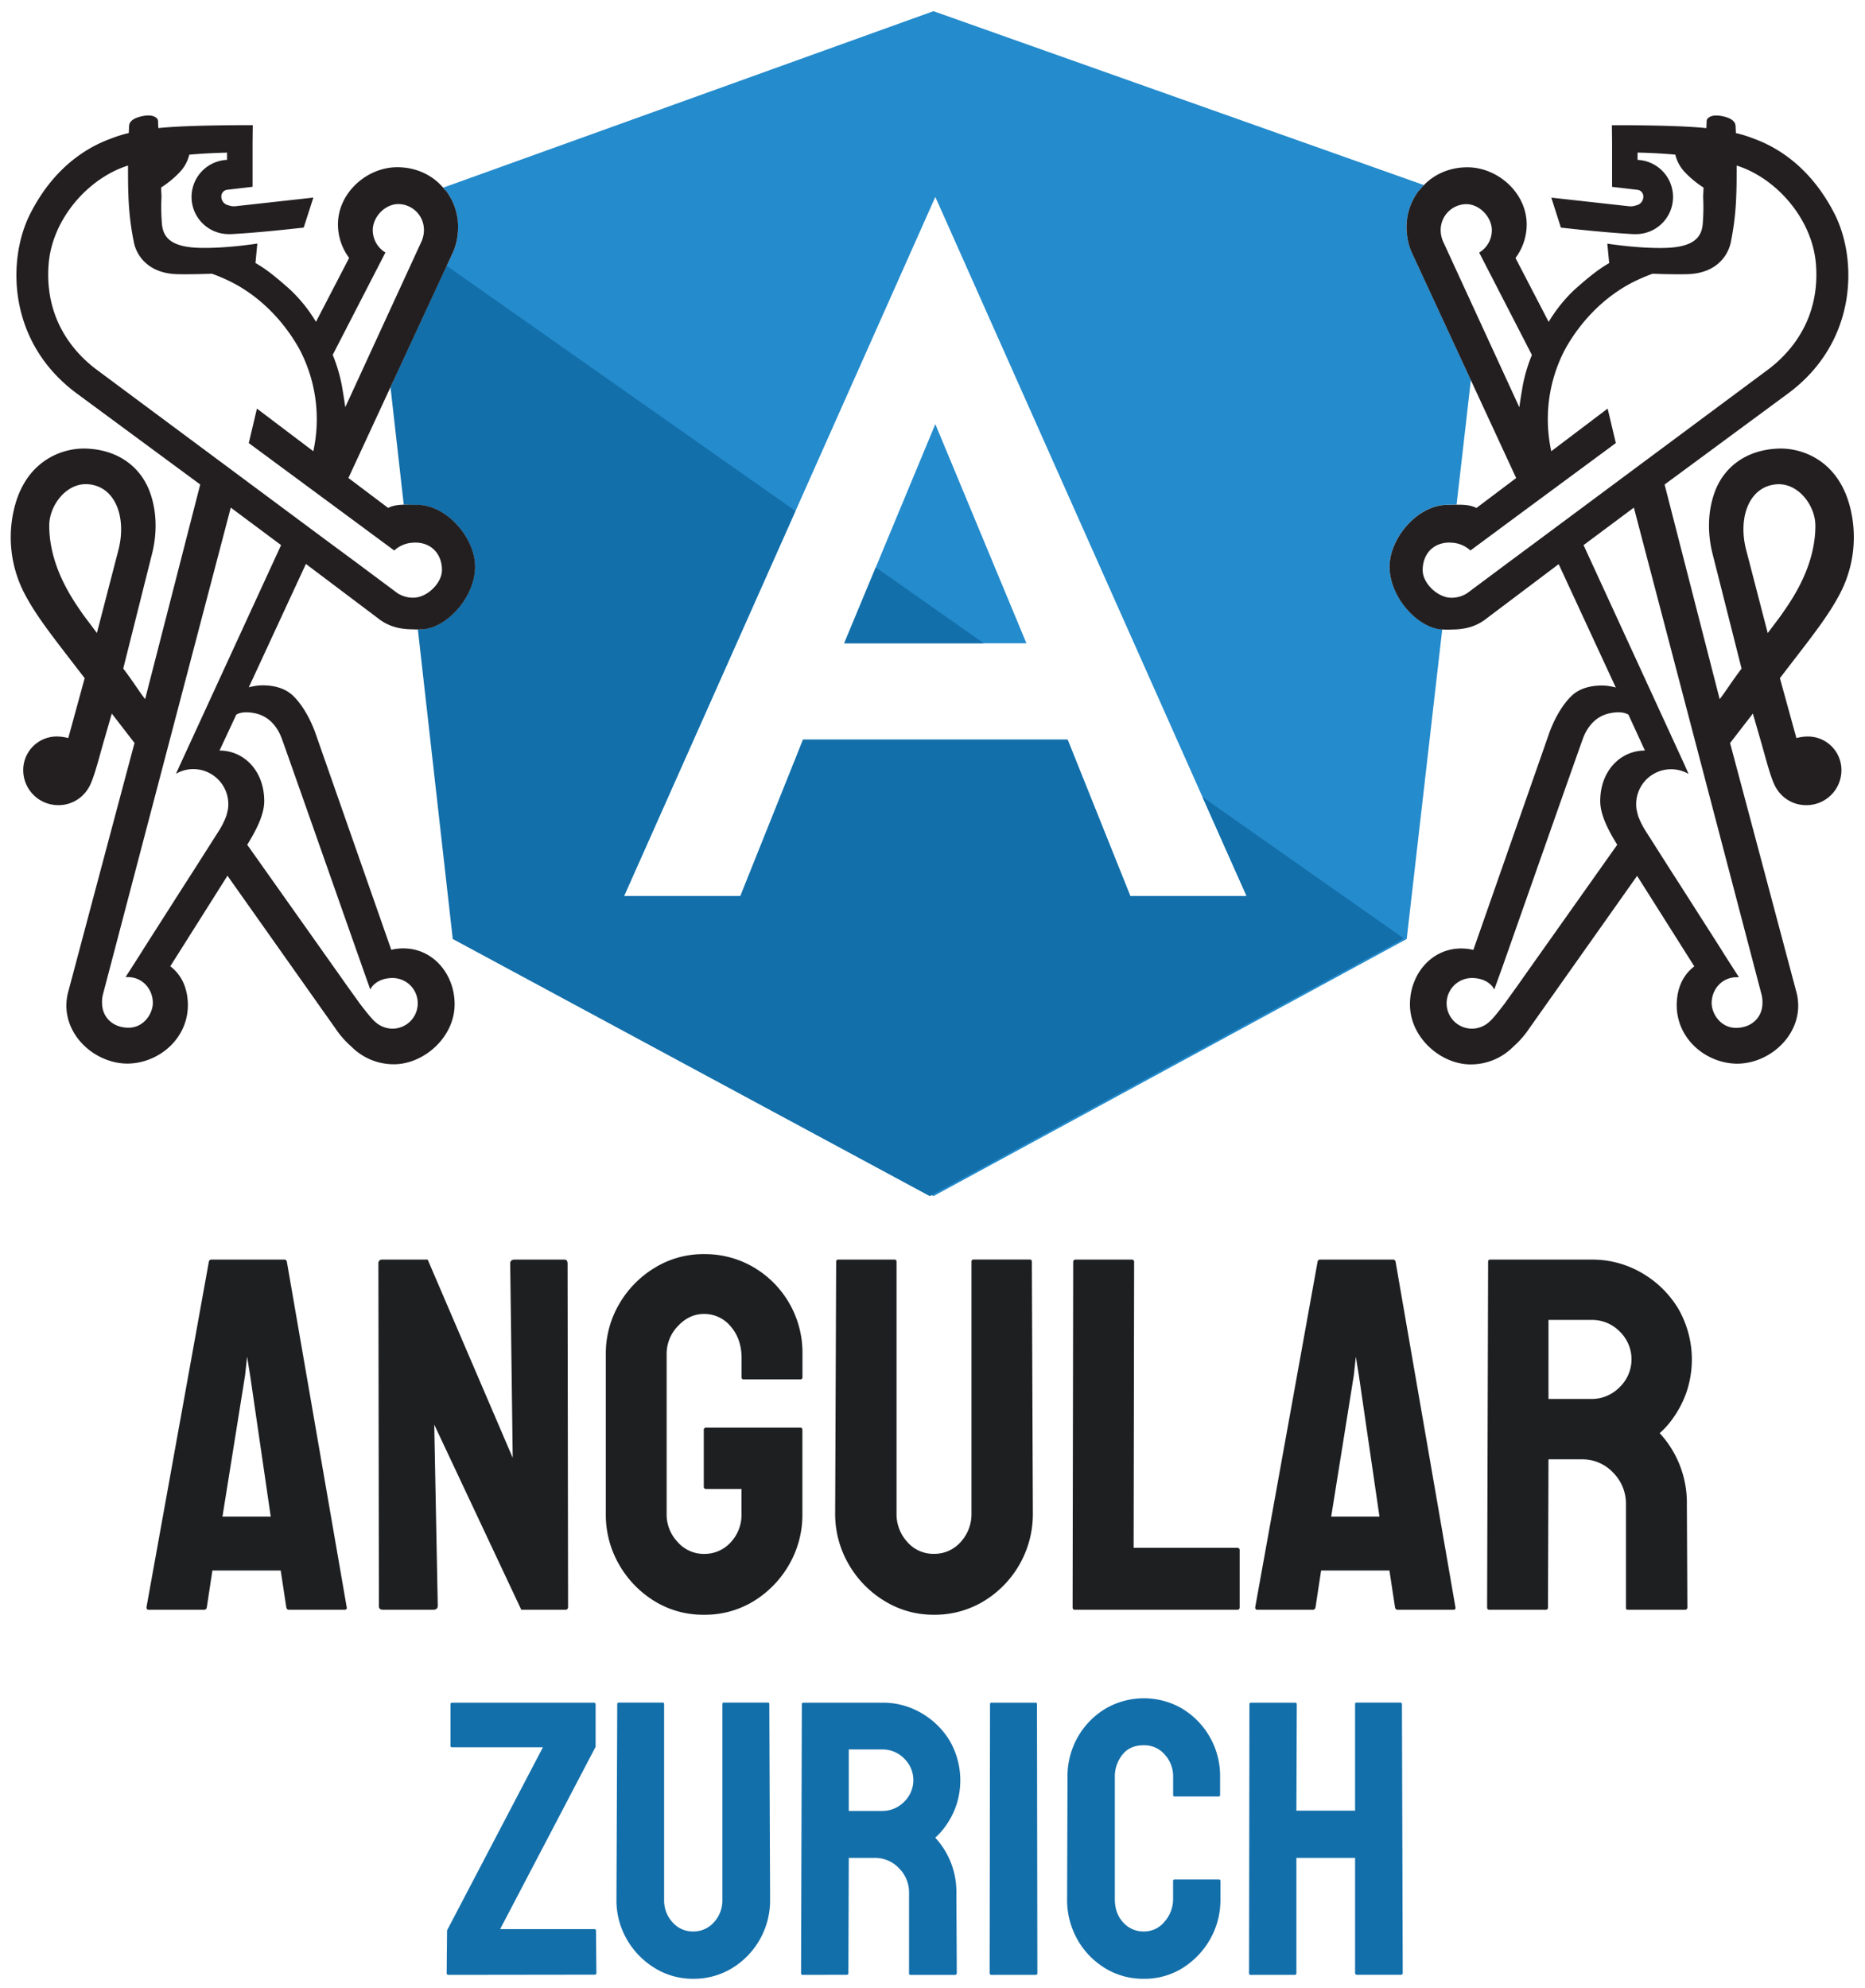
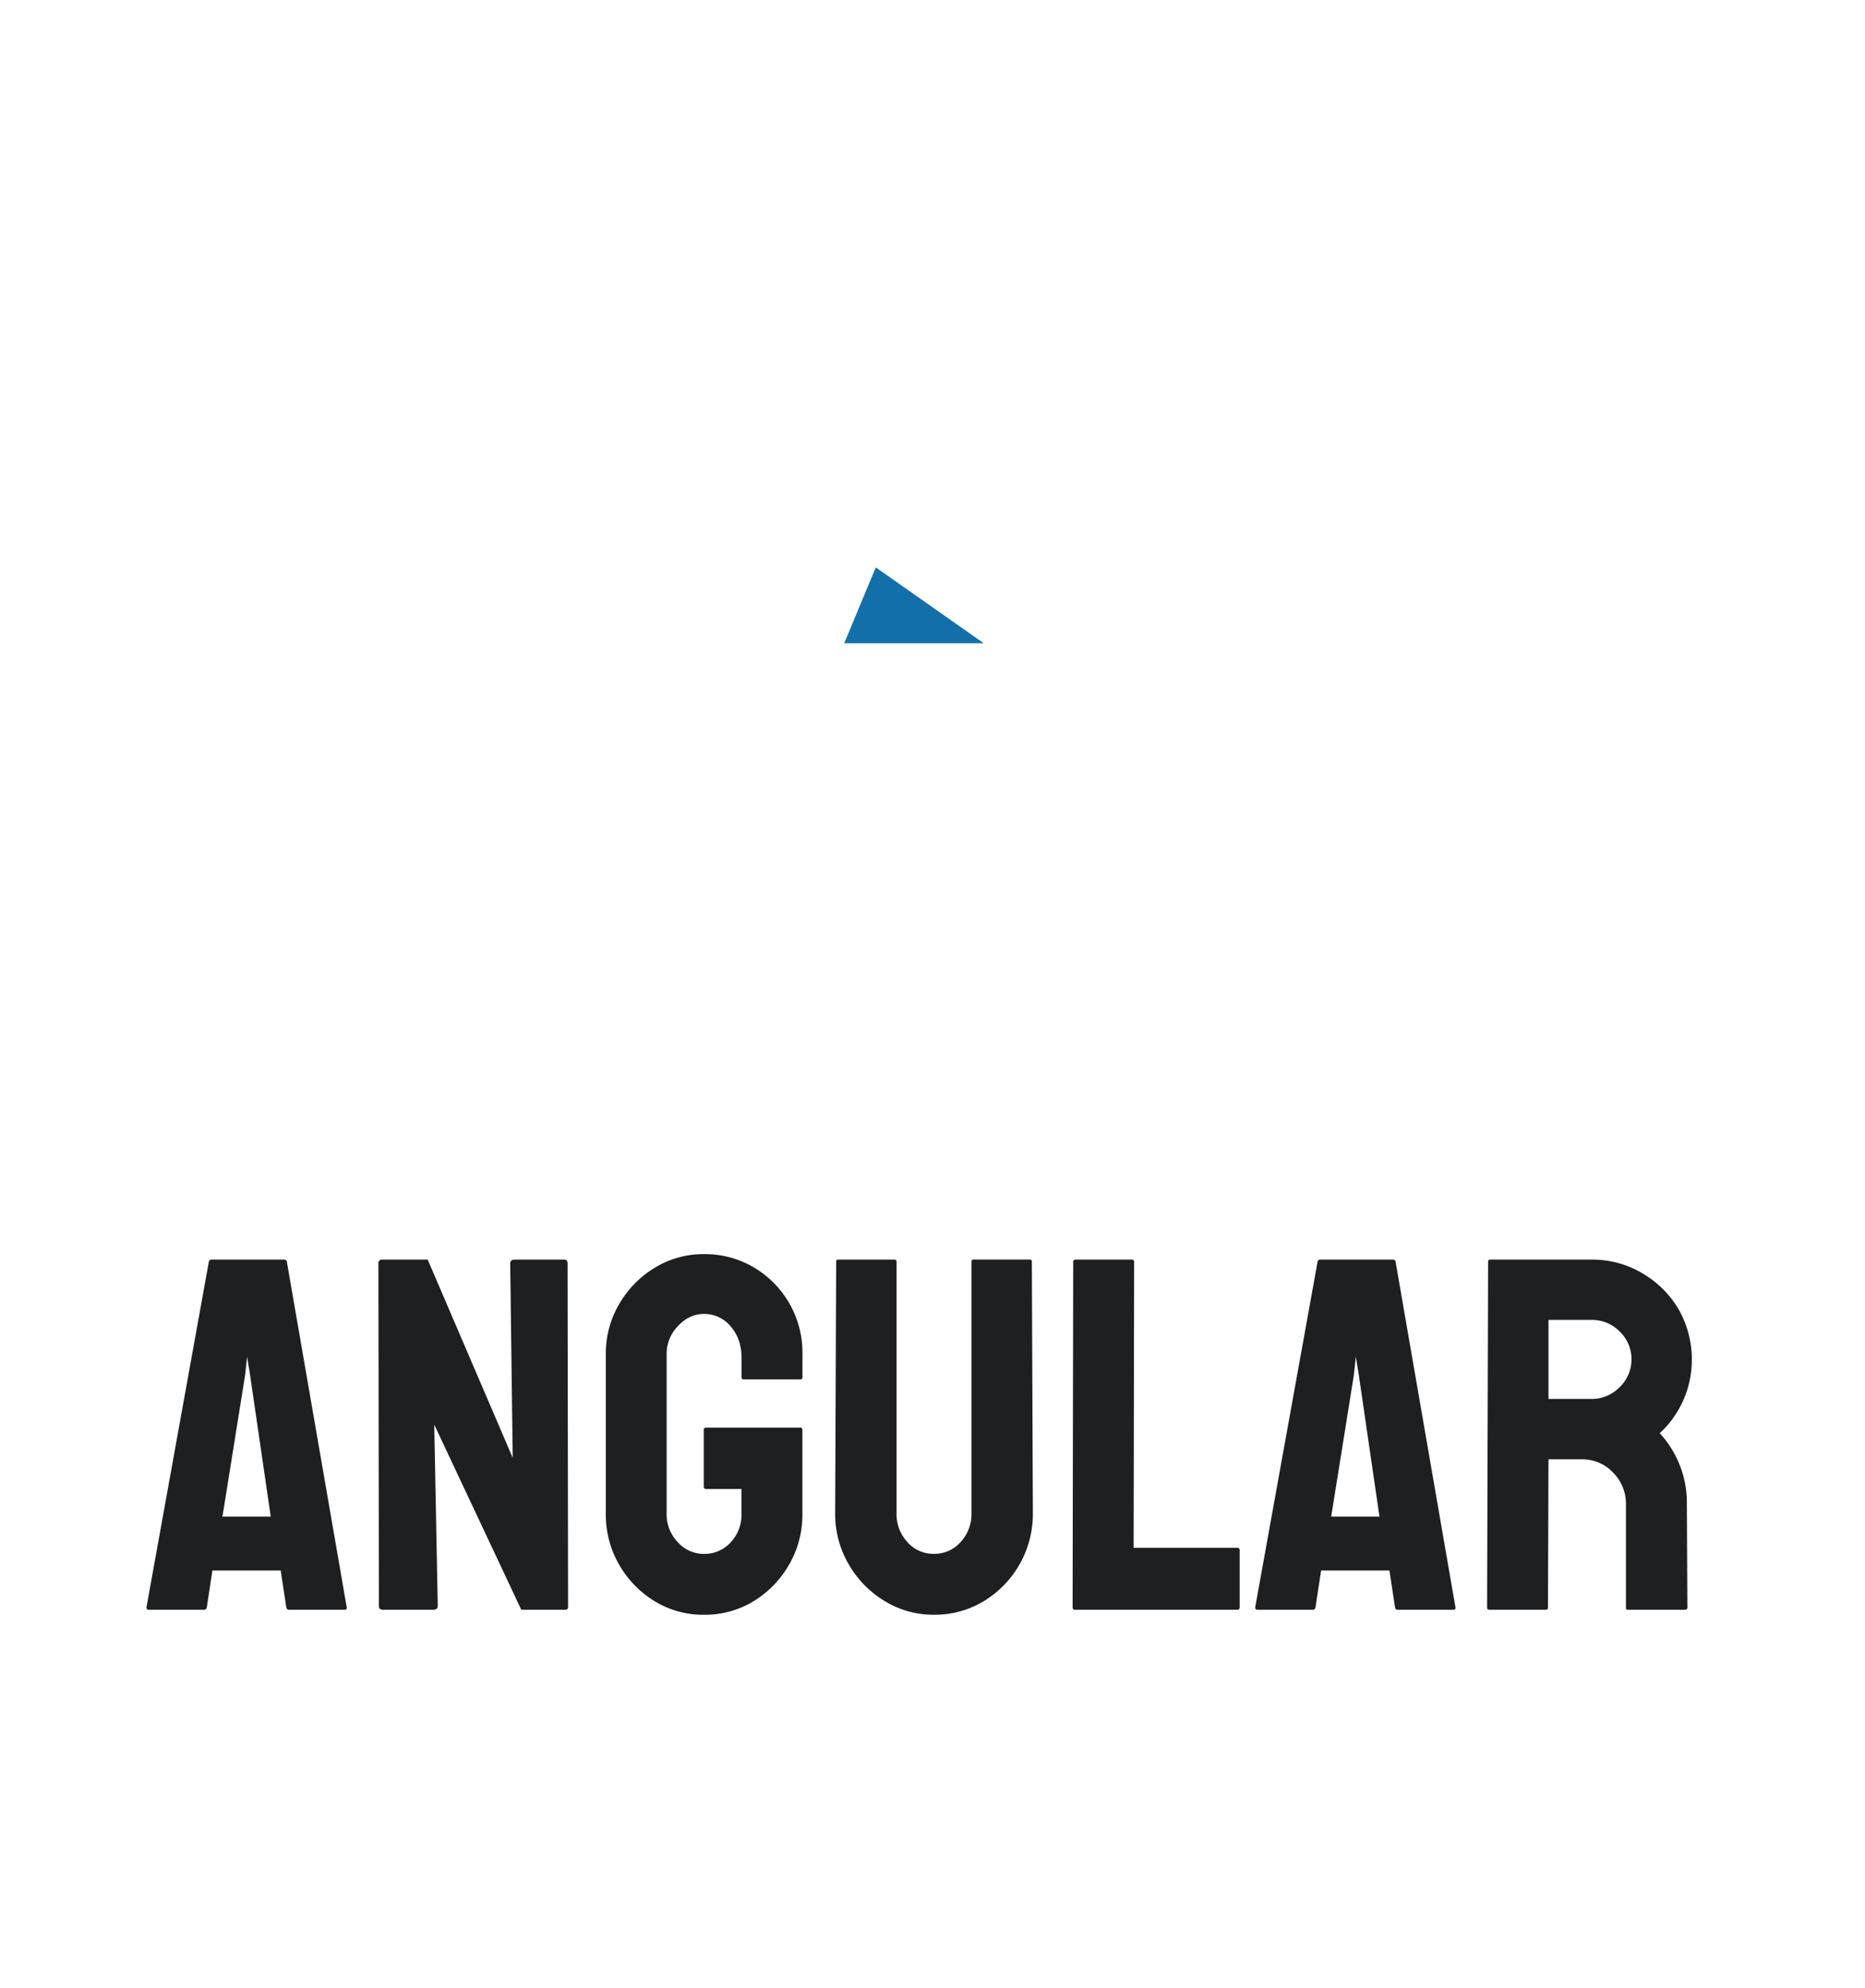
<svg xmlns="http://www.w3.org/2000/svg" viewBox="0 0 1000.97 1066.97" width="1000.97" height="1066.97">
  <defs>
    <style>.a{fill:#248bcc}.b{fill:#136faa}.c{fill:#231f20}.d{fill:#1d1f21}</style>
  </defs>
-   <path class="a" d="M745.76 304.06c0-15.06 15-33.09 31.09-33.09 1.67 0 3.31-.06 4.91-.08l7.68-66.89-31.23-67.42a30.77 30.77 0 0 1-2.46-7.09 36.12 36.12 0 0 1-.83-7.71 32.08 32.08 0 0 1 6.84-19.78v.25a31.32 31.32 0 0 1 2.48-2.9L501 6l-263.17 94.74c.41.48.8 1 1.18 1.48v-.25a32.08 32.08 0 0 1 6.84 19.84 36.12 36.12 0 0 1-.83 7.71 30.77 30.77 0 0 1-2.46 7.09l-31.35 67.7 7.51 66.57c1.7 0 3.43.09 5.2.09C240 271 255 289 255 304.06c0 16.8-15.75 33.45-28.74 33.72L245 504l256 138 254-138 19.08-166.24c-12.9-.61-28.32-17.08-28.32-33.7zM606.68 481L573 397H431l-33.65 84h-62.44L502 105.7 669.09 481z" />
-   <path class="a" d="M453.11 345.26h97.78L502 227.64l-48.89 117.62z" />
-   <path class="b" d="M645.39 427.77l23.7 53.23h-62.41L573 397H431l-33.65 84h-62.44l92-206.74-187.18-131.58-30.15 65.11 7.12 63.1c2.32-.05 4.73.08 7.2.08C240 271 255 289 255 304.06c0 16.94-16 33.73-29.06 33.73a9.22 9.22 0 0 1-1.67.07L243 504l256 138 254-138 .06-.56z" />
  <path class="b" d="M527.98 345.26l-57.94-40.72-16.93 40.72h74.87z" />
-   <path class="c" d="M255 304.06c0 16.94-16 33.73-29.06 33.73a27.4 27.4 0 0 1-4 0c-7.69 0-13.77-1.64-19.35-6.16l-38.41-28.94-30.65 66.22a31.75 31.75 0 0 1 5.61-1c3.43-.17 12-.23 18 5.39 4.15 3.9 8.64 10.72 11.93 19.56L210 509.81c.45-.14.9-.2 1.38-.31C229.94 506.16 244 521.24 244 539s-16.54 32.23-32.6 32.23a32 32 0 0 1-22.88-9.54 50 50 0 0 1-8.67-9.94l-57.77-81.72-30.68 48.6c5.59 4.29 9.07 10.8 9.41 19.67.67 18.87-15.42 32.34-32.2 32.57-18.79.08-37-17.38-32.2-37.7.42-1.6 28.18-105.92 35.79-134.39L60 383l-4.15 14.37c-3.09 10.67-5.73 21.73-8.62 26a18.58 18.58 0 0 1-15.92 8.78 18.78 18.78 0 0 1-18.84-18.83 18 18 0 0 1 18.84-18 23.64 23.64 0 0 1 5.33.84L45.45 364l-4.52-5.84c-13.59-17.68-21.68-27.9-27.82-39.64A65.47 65.47 0 0 1 8 271.44c6.82-25.32 26.78-31.27 38.68-30.65 17.91.84 28.69 10.72 33.27 22.06 4.86 12.19 4 24.76 1.8 33.8l-15.61 62.21C71 365.1 75 371.66 77.9 375.23l29.56-115.18-66-48.68C3.56 183.55 3.9 138.8 16.28 114.63 28 91.5 44.72 79.82 59.23 74.51a70 70 0 0 1 9.88-3.11c.11-2 .14-3.4.2-4 .28-3 3.82-4.35 6.82-5 6.76-1.46 8.65 1.35 8.65 2.36l.19 4c16.2-1.76 50.7-1.57 50.7-1.57l-.11 9.46v23.61l-13.7 1.6a3.6 3.6 0 0 0-3.06 3.85 4.72 4.72 0 0 0 3.87 4.49 8.52 8.52 0 0 0 3.12.53h.21l42.19-4.68-5.19 16.1c-16.42 1.86-29.36 3-38.9 3.51h-1.24a19.94 19.94 0 0 1-1-39.86v-3.88c-5.73.14-12.63.42-20.27 1.1a20.74 20.74 0 0 1-5.22 9.49 53.33 53.33 0 0 1-9.91 8.14l.22 4.94a107.51 107.51 0 0 0 .26 14.93c.73 6.85 4.8 12 19.65 12.5 14.12.47 31.52-2.28 31.52-2.28l-1 10.45c5.76 3.2 11.43 7.86 18.73 14.37a80.52 80.52 0 0 1 13.75 17.18l17.8-34.31a30 30 0 0 1-6-18c0-16.93 15.52-30.68 31.83-30.68 10.95 0 20.16 4.91 25.8 12.46v-.25a32.08 32.08 0 0 1 6.84 19.84 36.12 36.12 0 0 1-.83 7.71 30.77 30.77 0 0 1-2.46 7.09L187 256.55l21.31 16.06c4.7-2.33 10-1.64 15.59-1.64C240 271 255 289 255 304.06zm-17.81 2.36c.26-7.8-4.6-15.38-14.88-15.21l-.19.05a16 16 0 0 0-10.53 4.21l-13.81-10.21-5.92-4.38-58.34-43.07 4.38-18.5 30.26 22.88a80.47 80.47 0 0 0-7.52-54.91c-4.3-7.72-15.47-25.1-36.19-35.76a95 95 0 0 0-10.72-4.61c-6.29.23-12.89.37-18.39.26C79.33 146.8 73.49 137 72 130.74a148.37 148.37 0 0 1-3.09-26.16c-.2-4.32-.2-10-.2-15.72C47.47 95.51 28 117.44 26.1 141.8c-2.33 29.87 14 47.84 25.86 56.68l124.78 92.73 13.87 10.24 22.49 16.76a15.21 15.21 0 0 0 8.7 2.59 12.54 12.54 0 0 0 3.34-.48c6.26-1.83 11.86-8.25 12.04-13.9zm-11.26-176.18a15.29 15.29 0 0 0 1.6-6.71 13.87 13.87 0 0 0-13.76-14c-7.16 0-13.7 6.91-13.7 14a14 14 0 0 0 6.79 12l-28.29 54.94a84.51 84.51 0 0 1 5 17c.88 5.22 1.44 8.73 1.74 11.09zm-1.72 408.26a13.53 13.53 0 0 0-13.5-13.56c-4.94 0-8.73 1.77-11.11 4.72l-.88 1.4-4.54-12.8-.51-1.46c-12-34-41.27-117.4-42.59-120.82-1.65-4.24-5.53-11.35-14.26-13.15-5.5-1.17-8.56-.13-10 .74l-9 19.28c13.11 0 24 10.87 24 27.15 0 6.91-3.9 15-9.13 23.41l50.26 71 2.24 3.2 7.89 11s5.78 7.72 8.17 9.75a13.91 13.91 0 0 0 9.43 3.76 13.58 13.58 0 0 0 13.53-13.62zM96.76 410.24l54.1-117.66-27-20.13-68.7 261.64a16.31 16.31 0 0 0-.39 4.21c0 7.53 5.67 13.31 14.2 13.31 8.34 0 13.06-7.69 13.06-13.31 0-7.52-5.76-14.09-13.84-13.86h-.79l7.69-12 2.22-3.57 21.84-34.22 4.55-7.07 14.17-22.27a42.77 42.77 0 0 0 3.74-7.77v-.25a10.16 10.16 0 0 0 .43-1.6 4.41 4.41 0 0 1 .25-1 18.83 18.83 0 0 0-18.45-21.89 18.46 18.46 0 0 0-9.4 2.52zm-33.21-115c4.44-17.15-1.34-33.94-16-35.32-11.74-1.09-21.12 11.26-21.12 22.18 0 22 12.66 39.78 17.58 46.91 1.23 1.8 4.27 5.75 8 10.75zM776.85 271c5.6 0 10.89-.69 15.59 1.64l21.31-16.06-55.54-119.97a30.77 30.77 0 0 1-2.46-7.09 36.12 36.12 0 0 1-.83-7.71 32.08 32.08 0 0 1 6.84-19.81v.25c5.64-7.55 14.85-12.46 25.8-12.46 16.31 0 31.83 13.75 31.83 30.68a30 30 0 0 1-6 18l17.8 34.31a80.52 80.52 0 0 1 13.75-17.18c7.3-6.51 13-11.17 18.73-14.37l-1-10.45s17.4 2.75 31.52 2.28c14.85-.54 18.92-5.65 19.65-12.5a107.51 107.51 0 0 0 .26-14.93l.22-4.94a53.33 53.33 0 0 1-9.91-8.14 20.74 20.74 0 0 1-5.25-9.55c-7.64-.68-14.54-1-20.27-1.1v3.91a19.94 19.94 0 0 1-1 39.86h-1.24c-9.54-.53-22.48-1.65-38.9-3.51l-5.14-16.08 42.19 4.68h.2a8.52 8.52 0 0 0 3.12-.53 4.72 4.72 0 0 0 3.87-4.49 3.6 3.6 0 0 0-3.06-3.85l-13.7-1.6V76.67l-.11-9.46s34.5-.19 50.7 1.57l.19-4c0-1 1.89-3.82 8.65-2.36 3 .62 6.54 2 6.82 5 .06.62.09 2.05.2 4a70 70 0 0 1 9.88 3.11c14.51 5.31 31.19 17 43 40.12 12.38 24.17 12.72 68.92-25.15 96.74l-66 48.68 29.56 115.18c2.86-3.57 6.93-10.13 11.76-16.37L919 296.65c-2.19-9-3.06-21.61 1.8-33.8 4.58-11.34 15.36-21.22 33.27-22.06 11.9-.62 31.86 5.33 38.68 30.65a65.47 65.47 0 0 1-5.14 47.05c-6.14 11.74-14.23 22-27.82 39.64L955.3 364l8.85 32.17a23.64 23.64 0 0 1 5.33-.84 18 18 0 0 1 18.84 18 18.78 18.78 0 0 1-18.84 18.83 18.58 18.58 0 0 1-15.92-8.78c-2.89-4.27-5.53-15.33-8.62-26L940.79 383l-12.24 15.83c7.61 28.47 35.37 132.79 35.79 134.39 4.78 20.32-13.41 37.78-32.2 37.7-16.78-.23-32.87-13.7-32.2-32.57.34-8.87 3.82-15.38 9.41-19.67l-30.69-48.57-57.77 81.72a50 50 0 0 1-8.67 9.94 32 32 0 0 1-22.88 9.54c-16.06 0-32.6-14.37-32.6-32.23s14.07-32.87 32.65-29.53c.48.11.93.17 1.38.31l40.9-116.9c3.29-8.84 7.78-15.66 11.93-19.56 5.93-5.62 14.54-5.56 18-5.39a31.75 31.75 0 0 1 5.61 1l-30.65-66.22-38.41 28.94c-5.58 4.52-11.66 6.16-19.35 6.16a27.4 27.4 0 0 1-3.95 0c-13.05 0-29.06-16.79-29.06-33.73C745.76 289 760.75 271 776.85 271zm-1.24 49.35a12.54 12.54 0 0 0 3.34.48 15.21 15.21 0 0 0 8.7-2.59l22.49-16.76L824 291.21l124.78-92.73c11.85-8.84 28.19-26.81 25.86-56.68-1.91-24.36-21.37-46.29-42.56-52.94 0 5.72 0 11.4-.2 15.72a148.37 148.37 0 0 1-3.09 26.16c-1.54 6.29-7.38 16.06-23.38 16.43-5.5.11-12.1 0-18.39-.26a95 95 0 0 0-10.72 4.61c-20.72 10.66-31.89 28-36.19 35.76a80.47 80.47 0 0 0-7.52 54.91l30.26-22.88 4.38 18.5-58.33 43.07-5.9 4.38-13.81 10.21a16 16 0 0 0-10.53-4.21l-.19-.05c-10.28-.17-15.14 7.41-14.88 15.21.14 5.65 5.76 12.07 12.02 13.9zm39.84-101.74c.3-2.36.86-5.87 1.74-11.09a84.51 84.51 0 0 1 5-17l-28.29-54.94a14 14 0 0 0 6.79-12c0-7-6.54-14-13.7-14a13.87 13.87 0 0 0-13.76 14 15.29 15.29 0 0 0 1.6 6.71zM790 552.12a13.91 13.91 0 0 0 9.43-3.76c2.39-2 8.17-9.75 8.17-9.75l7.89-11 2.24-3.2 50.26-71c-5.23-8.39-9.13-16.5-9.13-23.41 0-16.28 10.89-27.15 24-27.15L874 383.57c-1.46-.87-4.52-1.91-10-.74-8.73 1.8-12.61 8.91-14.26 13.15-1.32 3.42-30.6 86.77-42.59 120.82l-.51 1.46-4.64 12.8-.88-1.4c-2.38-2.95-6.17-4.72-11.11-4.72a13.59 13.59 0 0 0 0 27.18zM906.26 415.4a18.72 18.72 0 0 0-28.1 16.14 18.65 18.65 0 0 0 .25 3.23 4.41 4.41 0 0 1 .25 1 10.16 10.16 0 0 0 .43 1.6v.25a42.77 42.77 0 0 0 3.74 7.77L897 467.66l4.55 7.07 21.84 34.22 2.22 3.57 7.69 12h-.79c-8.08-.23-13.84 6.34-13.84 13.86 0 5.62 4.72 13.31 13.06 13.31 8.53 0 14.2-5.78 14.2-13.31a16.31 16.31 0 0 0-.39-4.21l-68.62-261.72-27 20.13L904 410.24zm42.5-75.6c3.76-5 6.8-8.95 8-10.75 4.92-7.13 17.58-24.93 17.58-46.91 0-10.92-9.38-23.27-21.12-22.18-14.71 1.38-20.49 18.17-16 35.32z" />
  <path class="d" d="M78.62 862.65l33.48-185.49a1.28 1.28 0 0 1 1.35-1.08h39.15a1.28 1.28 0 0 1 1.35 1.08l32.13 185.49q.27 1.35-1.08 1.35h-30q-1.08 0-1.35-1.35l-3-19.71H114l-3 19.71q-.27 1.35-1.35 1.35h-30q-1.03 0-1.03-1.35zm40.77-48.6h25.92l-11.07-75.87-1.62-10-1.08 10zM205.52 864c-1.45 0-2.16-.63-2.16-1.89l-.27-183.87a1.91 1.91 0 0 1 2.16-2.16h24.3l45.63 106.38-1.35-104.22q0-2.16 2.43-2.16H303q1.62 0 1.62 2.16l.27 184.14c0 1.08-.46 1.62-1.35 1.62h-23.77l-46.71-99.36 1.89 97.2q0 2.16-2.43 2.16zM377.77 866.7a49.59 49.59 0 0 1-26.46-7.29 55 55 0 0 1-19-19.58 53.41 53.41 0 0 1-7.16-27.4v-85.59a52.48 52.48 0 0 1 7.13-26.84 54.81 54.81 0 0 1 19.17-19.57 49.78 49.78 0 0 1 26.32-7.29 51.61 51.61 0 0 1 26.87 7.15 53.14 53.14 0 0 1 26.05 46.58v12.42q0 1.08-1.35 1.08H399.1a1 1 0 0 1-1.08-1.08V729q0-10.26-5.8-17a18.3 18.3 0 0 0-14.45-6.75q-7.83 0-13.9 6.48a21.42 21.42 0 0 0-6.08 15.12v85.59a21.5 21.5 0 0 0 5.94 15.25 18.59 18.59 0 0 0 14 6.35 19 19 0 0 0 14.45-6.21 21.67 21.67 0 0 0 5.8-15.39V799.2h-18.9a1.19 1.19 0 0 1-1.35-1.35v-30.24a1.19 1.19 0 0 1 1.35-1.35h50.49q1.08 0 1.08 1.35v44.82a53.4 53.4 0 0 1-7.15 27.4 55.06 55.06 0 0 1-19 19.58 50.08 50.08 0 0 1-26.73 7.29zM501.16 866.7a49.89 49.89 0 0 1-26.46-7.42 55.06 55.06 0 0 1-19.3-19.85 53.67 53.67 0 0 1-7.16-27.27l.54-135a1 1 0 0 1 1.08-1.08h30.24a1 1 0 0 1 1.08 1.08v135a22.09 22.09 0 0 0 5.82 15.52 18.45 18.45 0 0 0 14.16 6.32 18.77 18.77 0 0 0 14.45-6.35 22.13 22.13 0 0 0 5.8-15.52v-135a1 1 0 0 1 1.08-1.08h30.24a1 1 0 0 1 1.08 1.08l.54 135A54.66 54.66 0 0 1 528 859.41a50.79 50.79 0 0 1-26.84 7.29zM576.76 864q-1.08 0-1.08-1.35l.32-185.22a1.19 1.19 0 0 1 1.35-1.35h30a1.19 1.19 0 0 1 1.35 1.35l-.27 153.36H664a1.19 1.19 0 0 1 1.35 1.35v30.51A1.19 1.19 0 0 1 664 864zM673.69 862.65l33.48-185.49a1.26 1.26 0 0 1 1.35-1.08h39.15a1.29 1.29 0 0 1 1.35 1.08l32.13 185.49q.26 1.35-1.08 1.35h-30c-.72 0-1.18-.45-1.35-1.35l-3-19.71h-36.66l-3 19.71c-.18.9-.64 1.35-1.35 1.35h-30c-.71 0-1.02-.45-1.02-1.35zm40.77-48.6h25.92l-11.07-75.87-1.62-10-1.08 10zM799.23 864q-1.08 0-1.08-1.35l.54-185.49a1 1 0 0 1 1.08-1.08h54.54a52.48 52.48 0 0 1 26.87 7.16 54.73 54.73 0 0 1 19.57 19.17 54.76 54.76 0 0 1 4.32 45.09 55.77 55.77 0 0 1-7 13.5 46.93 46.93 0 0 1-7.29 8.23 55.07 55.07 0 0 1 14.58 38.07l.27 55.35a1.19 1.19 0 0 1-1.35 1.35h-30.53q-1.08 0-1.08-.81V807.3a23.56 23.56 0 0 0-6.88-16.88 22.56 22.56 0 0 0-16.88-7.15h-17.82l-.27 79.38q0 1.35-1.08 1.35zm31.86-113.13h23.22a20.86 20.86 0 0 0 14.85-6.21 20.72 20.72 0 0 0 .14-30 20.72 20.72 0 0 0-15-6.21h-23.21z" />
-   <path class="b" d="M240.73 1060a.93.93 0 0 1-1-1l.21-22.89 51.45-98.28h-48.77a.74.74 0 0 1-.84-.84v-22.1q0-1 .84-1h76a.93.93 0 0 1 1.05 1v22.68l-51.24 97.86h50.61q.84 0 .84 1l.21 22.47a.93.93 0 0 1-1.05 1zM372 1062.1a38.82 38.82 0 0 1-20.58-5.77 42.92 42.92 0 0 1-15-15.44 41.73 41.73 0 0 1-5.56-21.21l.42-105a.74.74 0 0 1 .84-.84h23.48a.74.74 0 0 1 .84.84v105a17.2 17.2 0 0 0 4.51 12.07 14.36 14.36 0 0 0 11 4.94 14.57 14.57 0 0 0 11.23-4.94 17.21 17.21 0 0 0 4.52-12.07v-105a.74.74 0 0 1 .84-.84h23.52a.74.74 0 0 1 .84.84l.42 105a42.55 42.55 0 0 1-20.48 36.75 39.47 39.47 0 0 1-20.84 5.67zM430.78 1060c-.57 0-.84-.35-.84-1l.42-144.27a.74.74 0 0 1 .84-.84h42.42a40.79 40.79 0 0 1 20.89 5.57 42.59 42.59 0 0 1 15.23 14.91 42.5 42.5 0 0 1 3.35 35.06 42.66 42.66 0 0 1-5.46 10.5 35.46 35.46 0 0 1-5.67 6.41 42.79 42.79 0 0 1 11.34 29.61l.22 43.05a.94.94 0 0 1-1.06 1h-23.72c-.57 0-.84-.21-.84-.63v-43.47a18.3 18.3 0 0 0-5.36-13.12 17.52 17.52 0 0 0-13.12-5.57h-13.87l-.21 61.74q0 1-.84 1zm24.77-88h18.07a16.26 16.26 0 0 0 11.55-4.83 16.11 16.11 0 0 0 .1-23.31 16.11 16.11 0 0 0-11.65-4.86h-18.07zM532.2 1060a.93.93 0 0 1-1.05-1l.21-144.27a.74.74 0 0 1 .84-.84h23.52a.74.74 0 0 1 .84.84l.21 144.27q0 1-.84 1zM613.89 1062.1a39 39 0 0 1-20.89-5.77 42.35 42.35 0 0 1-14.81-15.44 43.18 43.18 0 0 1-5.46-21.63l.21-65.52a42.48 42.48 0 0 1 5.36-21.11A41.88 41.88 0 0 1 593 917.3a40.82 40.82 0 0 1 41.68-.1 42.19 42.19 0 0 1 20.16 36.54v9.66a.74.74 0 0 1-.84.84h-23.52a.74.74 0 0 1-.84-.84v-9.66a17.34 17.34 0 0 0-4.51-12 14.48 14.48 0 0 0-11.24-5q-7.56 0-11.55 5.15a18.81 18.81 0 0 0-4 11.86v65.52q0 7.77 4.52 12.6a14.51 14.51 0 0 0 11 4.83 14.1 14.1 0 0 0 11.24-5.36 18.22 18.22 0 0 0 4.51-12.07v-9.66a.74.74 0 0 1 .84-.84h23.73a.74.74 0 0 1 .84.84v9.66a42.54 42.54 0 0 1-5.56 21.63 43.51 43.51 0 0 1-14.81 15.44 38.5 38.5 0 0 1-20.76 5.76zM671.22 1060q-.84 0-.84-1l.21-144.27q0-.84 1-.84H695q1 0 1 .84l-.21 57.12h31.5v-57.17a.74.74 0 0 1 .84-.84h23.31q1 0 1 .84l.42 144.27a.93.93 0 0 1-1 1h-23.52a.93.93 0 0 1-1.05-1v-61.74h-31.5V1059q0 1-.84 1z" />
</svg>